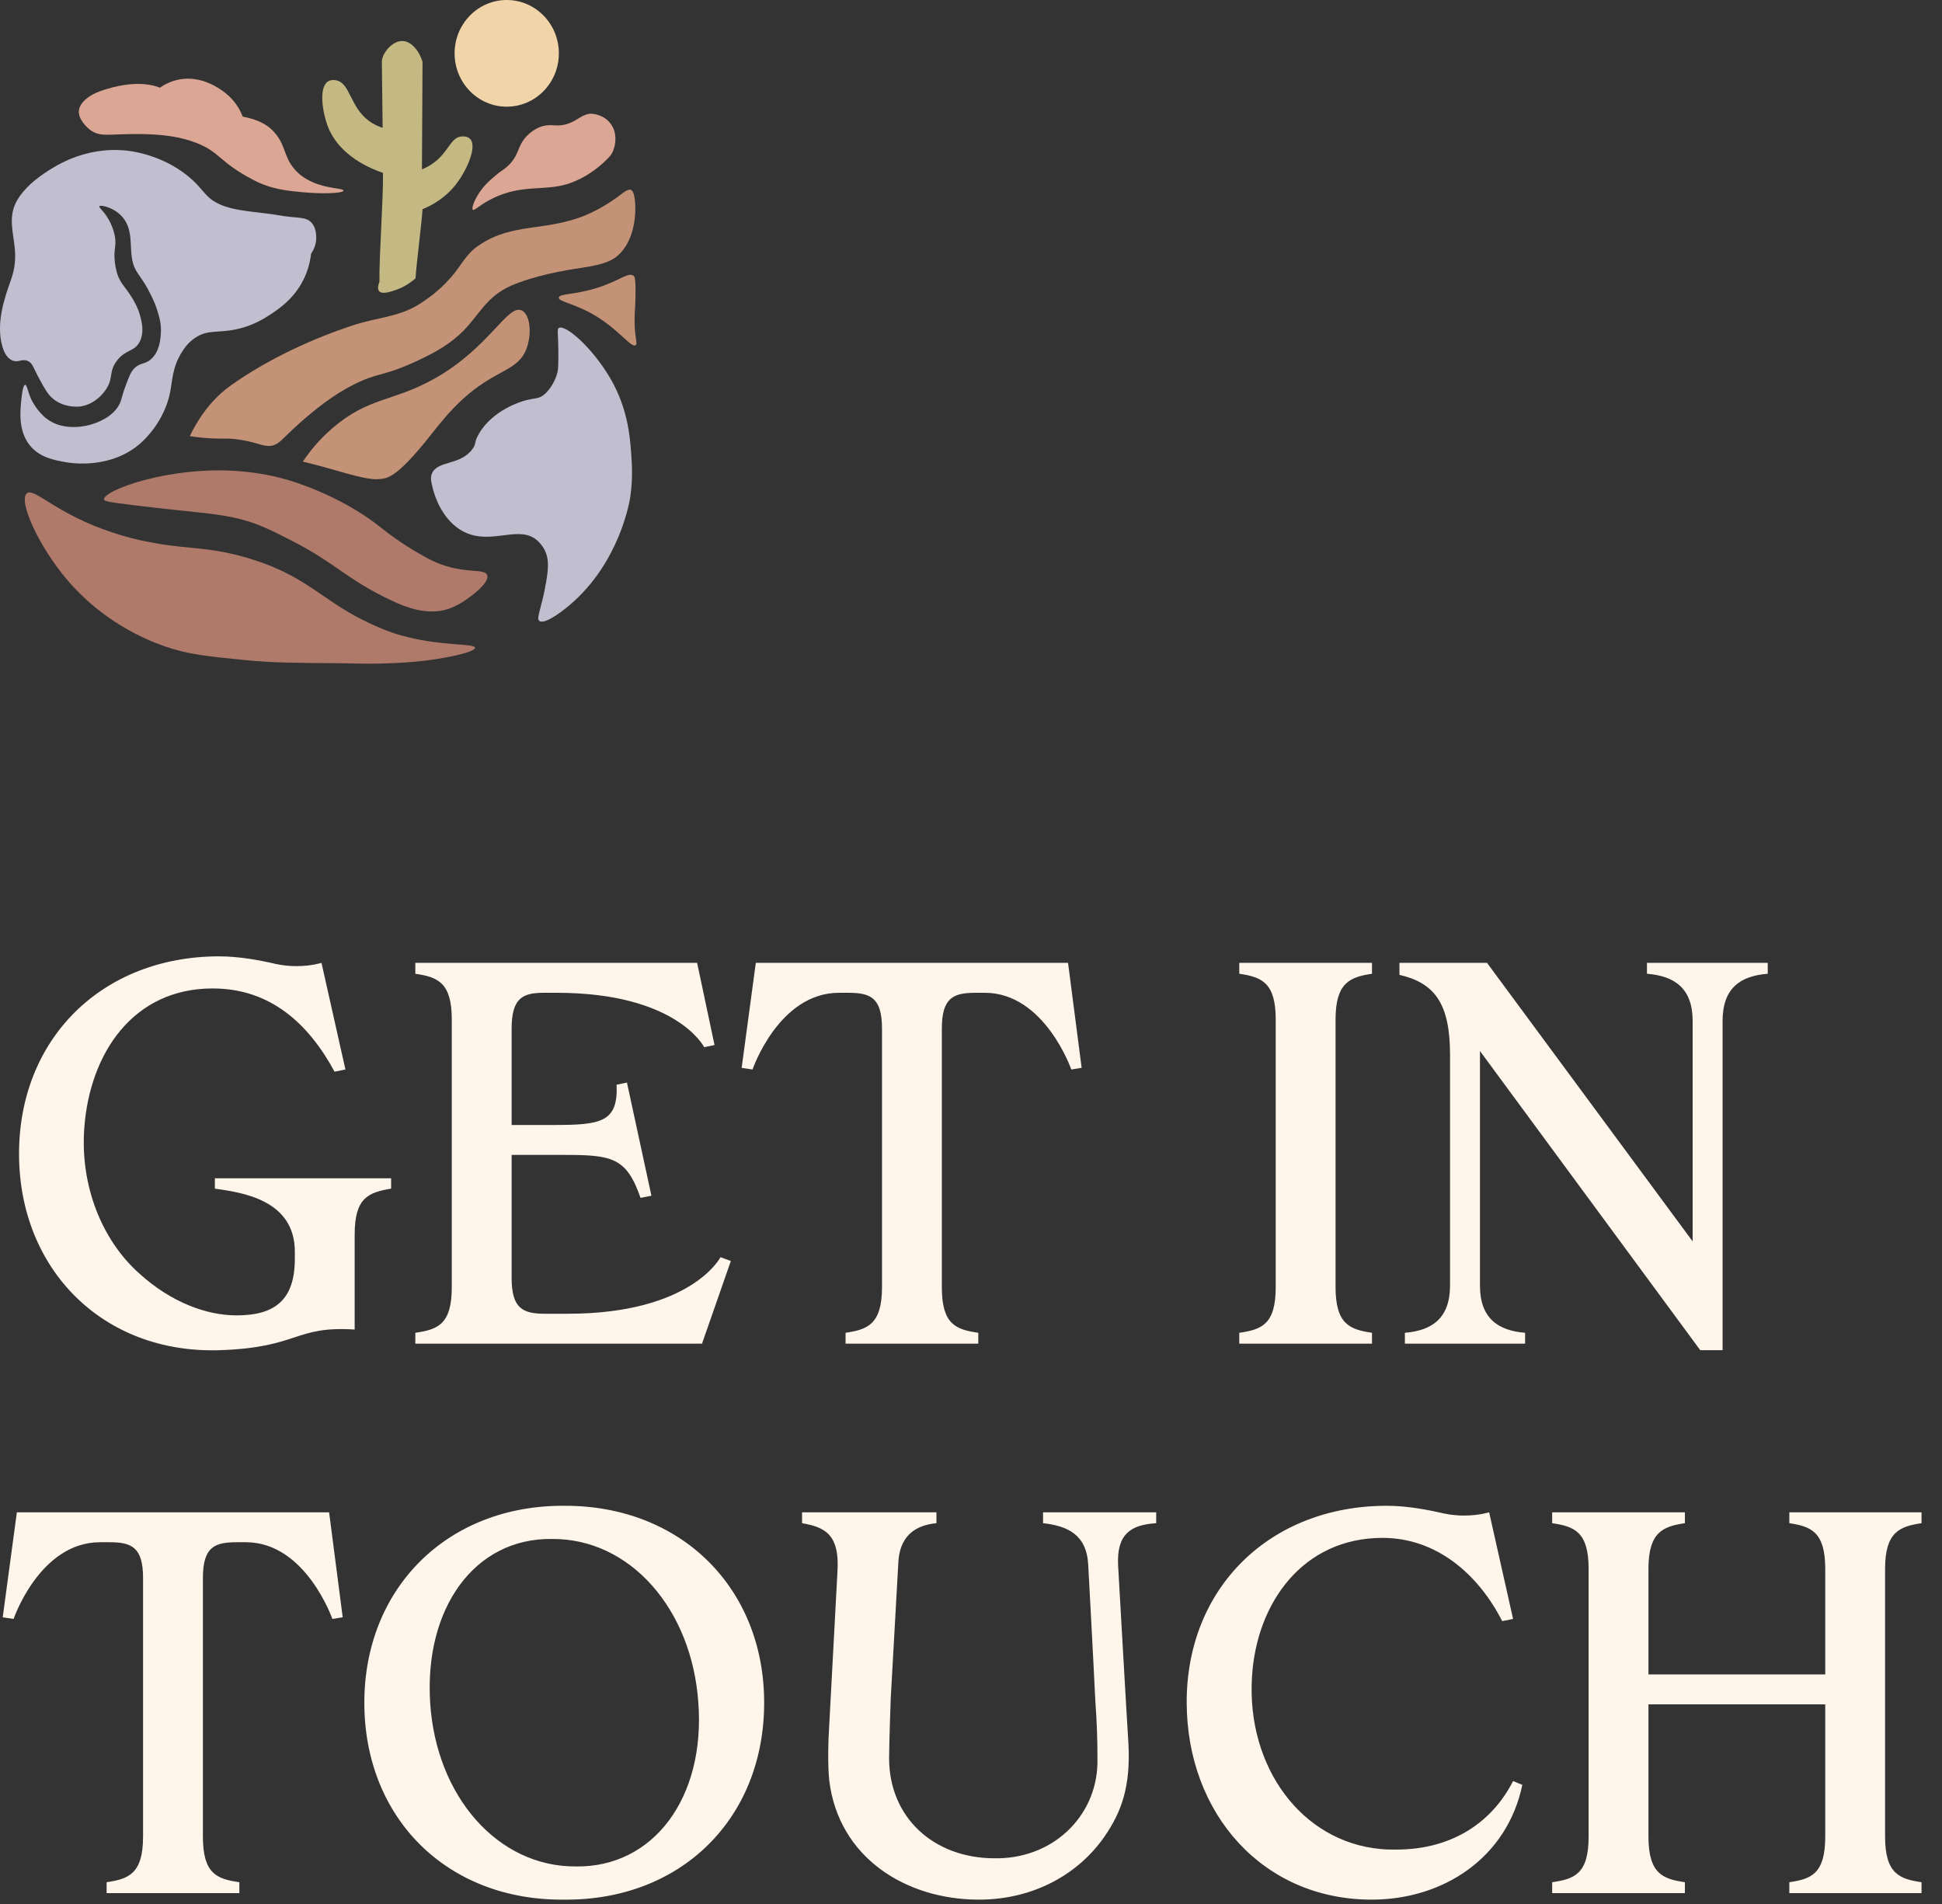
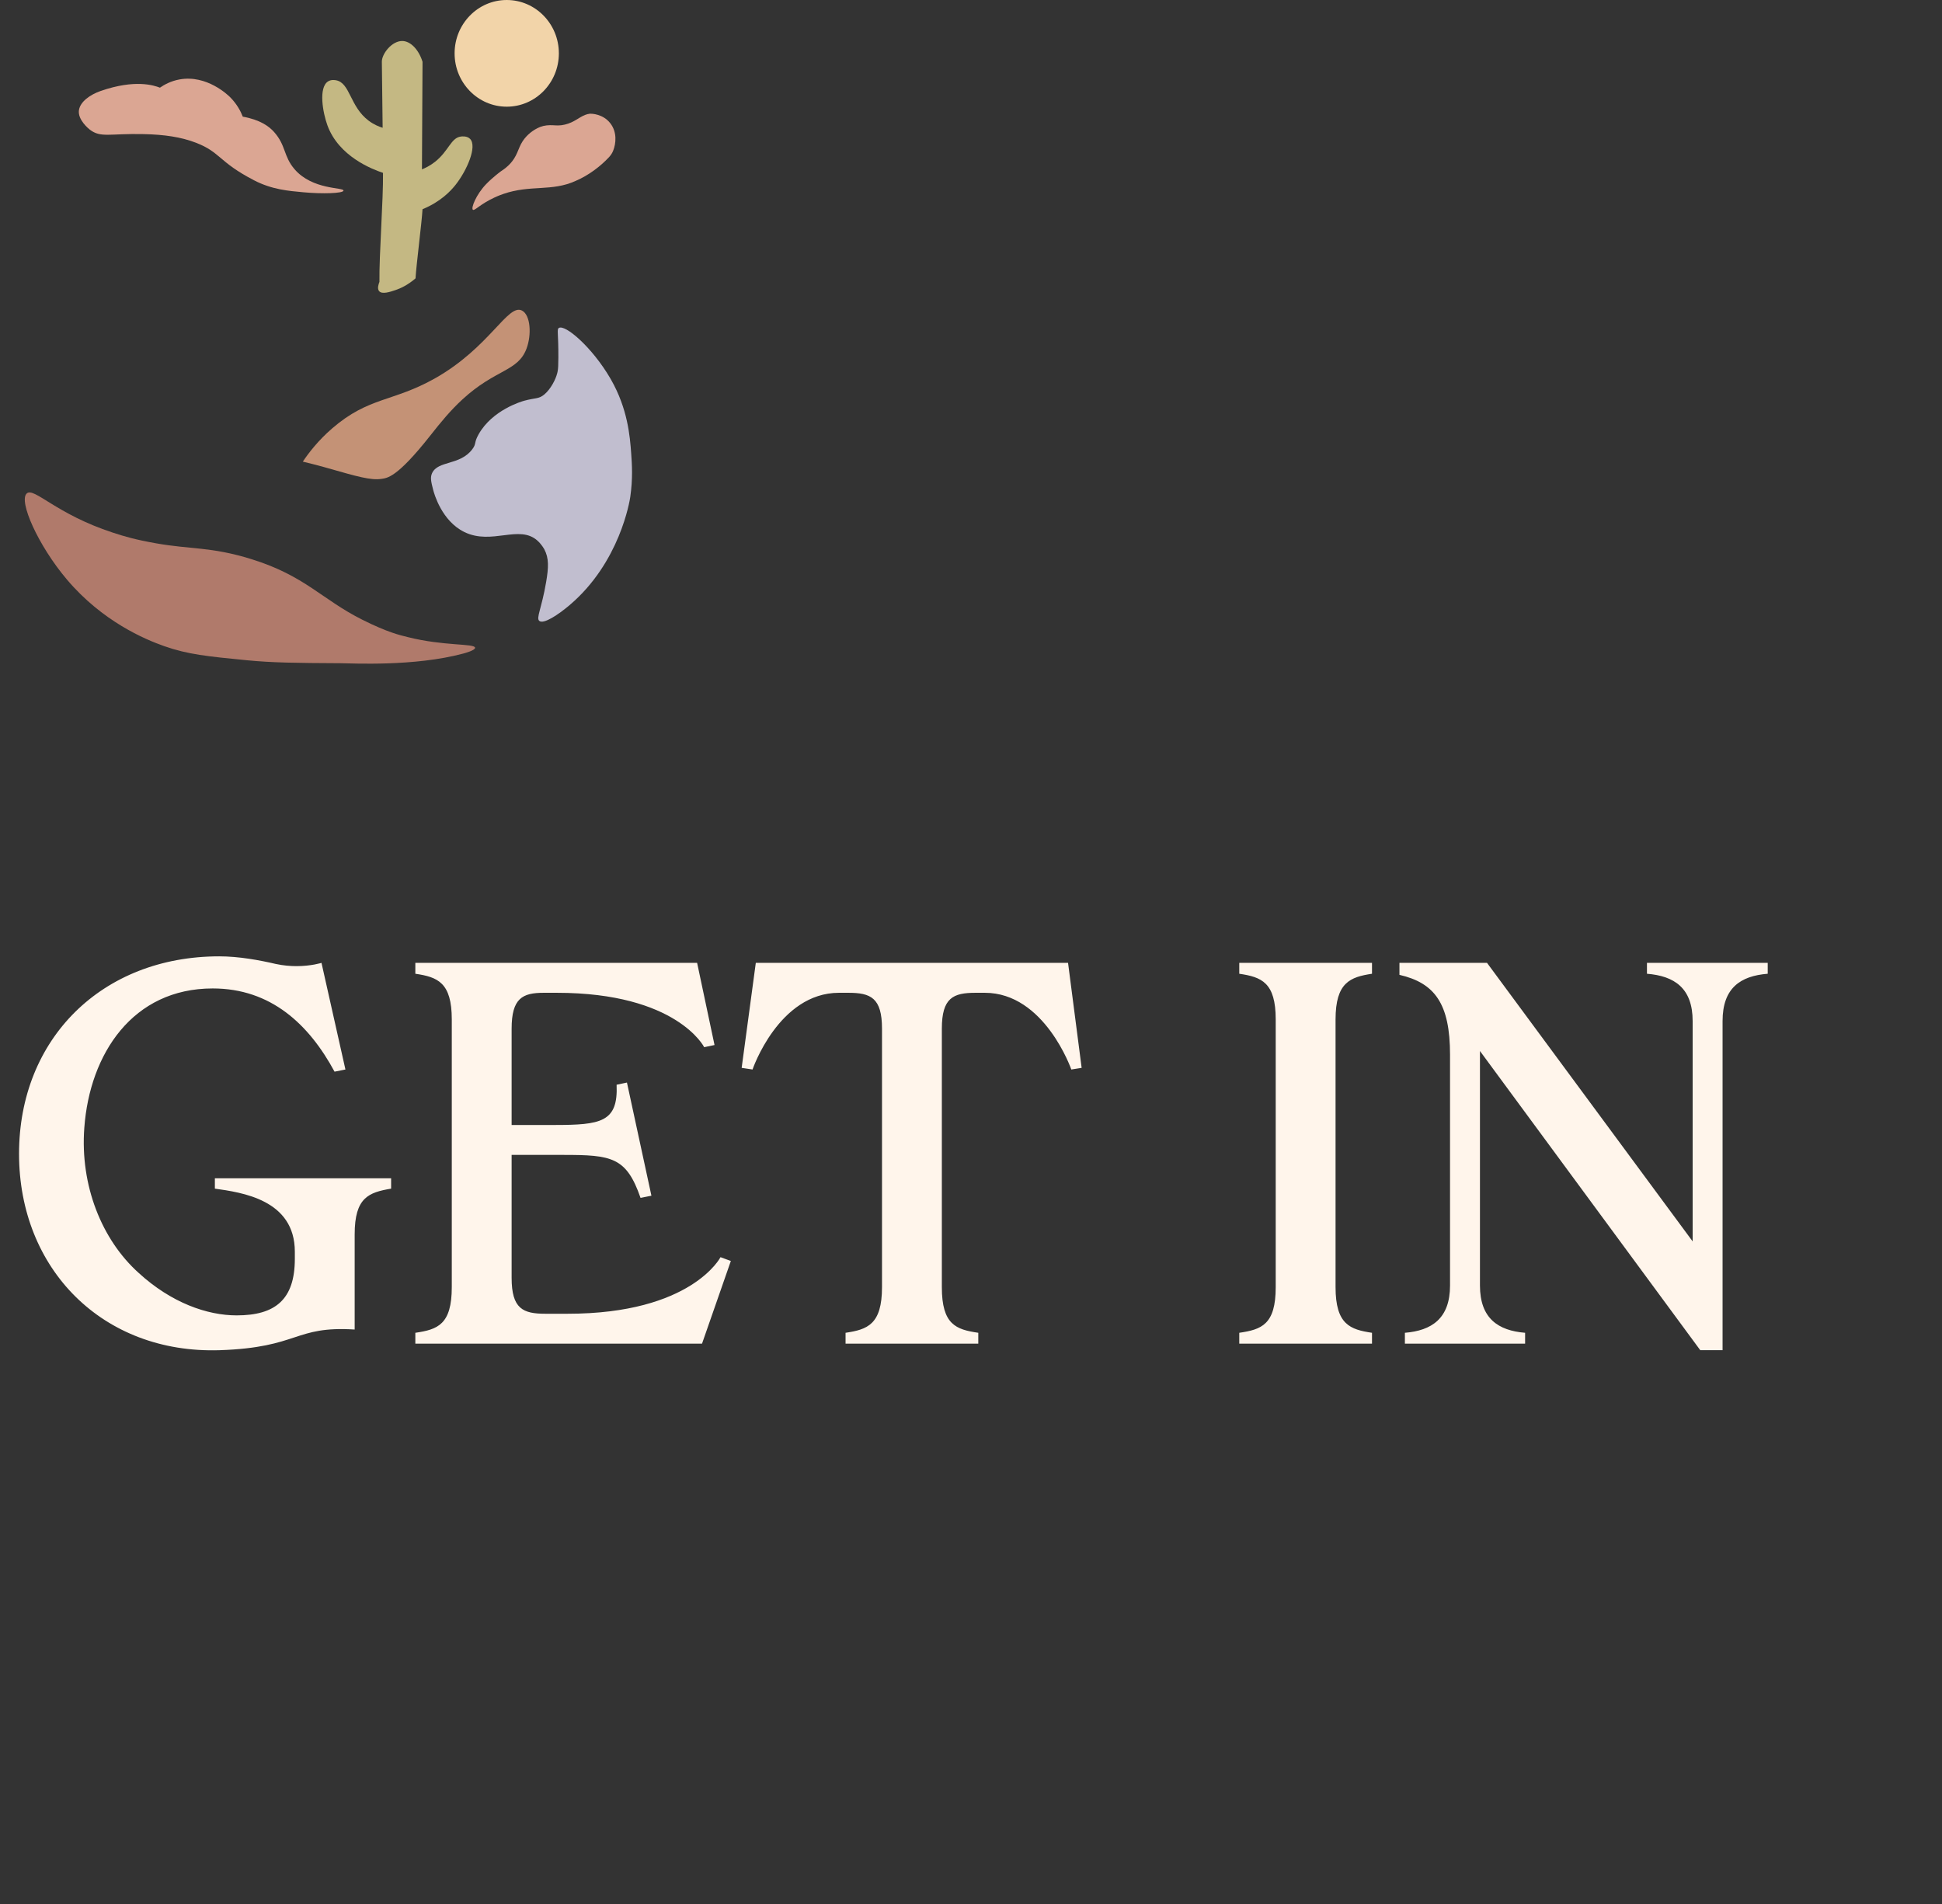
<svg xmlns="http://www.w3.org/2000/svg" width="357" height="350" viewBox="0 0 357 350" fill="none">
  <rect x="0" y="0" width="357" height="350" fill="#333333" stroke="none" />
  <g clip-path="url(#clip0_177_721)">
    <path d="M102.435 68.611C102.477 68.435 102.515 68.247 102.515 68.247C102.605 67.758 102.641 67.143 102.645 65.704C102.663 61.206 102.341 60.556 102.719 60.299C103.843 59.532 108.853 63.816 112.2 69.565C112.26 69.667 112.3 69.737 112.318 69.769C115.388 75.152 115.804 80.163 116.035 83.391C116.177 85.352 116.351 87.97 115.864 91.351C115.766 92.033 113.964 103.392 104.704 111.24C102.647 112.983 99.918 114.812 99.136 114.132C98.522 113.6 99.557 111.926 100.4 106.975C100.849 104.33 100.929 102.611 100.074 101.003C100.04 100.938 99.583 100.091 98.822 99.403C95.454 96.35 90.421 100.275 85.364 97.802C81.193 95.763 79.809 90.748 79.627 90.039C79.236 88.518 79.072 87.772 79.424 86.993C80.496 84.619 84.565 85.602 86.828 82.577C87.621 81.516 87.079 81.453 87.976 79.851C90.497 75.351 95.936 73.783 96.355 73.669C98.451 73.094 99.024 73.387 100.072 72.504C101.241 71.523 102.16 69.733 102.431 68.609L102.435 68.611Z" fill="#C1BECF" />
    <path d="M4.926 90.701C3.36 92.06 7.001 100.278 12.306 106.539C18.817 114.224 26.613 117.524 30.214 118.787C34.553 120.308 38.148 120.661 45.334 121.366C50.09 121.832 54.329 121.873 62.614 121.918C64.767 121.93 76.158 122.562 85.172 120.138C85.516 120.046 87.373 119.537 87.335 119.069C87.269 118.26 81.613 118.789 74.969 117.118C73.577 116.768 71.346 116.296 66.608 113.923C59.152 110.187 56.096 105.851 46.239 102.789C38.777 100.472 35.15 101.023 28.658 99.869C24.849 99.192 22.984 98.643 20.707 97.899C10.309 94.498 6.276 89.528 4.924 90.701H4.926Z" fill="#B07A6B" />
-     <path d="M82.42 111.933C83.896 111.443 85.184 110.578 85.549 110.329C85.937 110.065 90.079 107.253 89.558 105.735C89.089 104.365 85.368 105.638 80.087 103.35C79.308 103.012 78.744 102.714 77.682 102.123C73.537 99.824 70.629 97.464 69.802 96.808C62.446 90.979 53.514 88.388 52.497 88.102C50.454 87.527 47.569 86.908 44.132 86.626C31.179 85.561 18.897 90.192 19.119 91.811C19.159 92.109 19.62 92.269 24.969 92.916C35.831 94.229 38.655 94.251 42.878 95.126C46.964 95.974 49.697 97.376 53.675 99.418C62.058 103.721 63.662 106.513 72.217 110.502C74.23 111.443 78.405 113.266 82.42 111.931V111.933Z" fill="#B07A6B" />
-     <path d="M34.884 80.17C37.315 75.165 40.225 72.416 42.474 70.822C49.217 66.044 57.448 62.204 65.264 59.68C69.049 58.458 73.098 58.249 76.611 56.187C78.393 55.143 79.927 53.87 79.927 53.87C81.227 52.809 82.483 51.54 83.53 50.226C85.134 48.174 86.007 46.377 88.176 45.014C94.182 40.943 100.328 42.55 107.526 39.609C109.418 38.83 111.273 37.792 112.931 36.627C113.814 36.069 115.18 34.71 115.897 34.869C116.814 35.072 116.798 38.004 116.788 38.902C116.658 41.947 115.726 45.345 113.203 47.281C110.74 49.077 106.901 49.044 102.411 50.011C100.138 50.473 97.681 51.104 95.614 51.865C93.299 52.666 91.474 53.671 89.758 55.443C88.402 56.815 87.367 58.388 86.085 59.831C83.921 62.365 81.225 64.117 78.203 65.602C76.435 66.487 74.474 67.372 72.618 68.014C70.427 68.774 68.59 69.068 66.454 70.015C62.588 71.699 59.082 74.298 55.932 77.031C54.524 78.239 53.152 79.546 51.832 80.838C50.543 82.089 49.505 82.201 47.839 81.709C46.007 81.142 43.976 80.705 42.079 80.634C41.365 80.607 41.38 80.64 40.253 80.626C37.934 80.597 36.087 80.364 34.884 80.17Z" fill="#C49276" />
    <path d="M60.426 86.105C60.185 86.035 59.138 85.733 57.704 85.363C56.901 85.156 56.214 84.989 55.669 84.858C56.723 83.288 58.469 80.983 61.078 78.735C67.795 72.939 72.255 73.885 79.897 69.588C90.081 63.859 93.361 55.717 95.976 57.099C97.528 57.92 97.755 61.521 96.787 64.096C95.193 68.331 91.122 67.799 85.01 73.421C82.807 75.449 81.099 77.531 79.058 80.119C72.916 87.903 71.156 87.876 70.058 88.038C68.166 88.316 65.588 87.578 60.428 86.105H60.426Z" fill="#C49276" />
-     <path d="M116.423 50.651C116.696 50.81 116.94 51.117 116.778 55.985C116.752 56.771 116.606 58.126 116.67 59.759C116.772 62.416 117.228 63.18 116.854 63.448C116.025 64.047 113.664 60.377 108.767 57.646C105.275 55.7 102.621 55.433 102.729 54.699C102.841 53.933 105.643 54.249 109.953 52.858C113.946 51.568 115.392 50.052 116.423 50.648V50.651Z" fill="#C49276" />
    <path d="M93.153 19.611C98.446 19.611 102.737 15.221 102.737 9.806C102.737 4.39 98.446 0 93.153 0C87.861 0 83.57 4.39 83.57 9.806C83.57 15.221 87.861 19.611 93.153 19.611Z" fill="#F2D4A9" />
    <path d="M69.68 53.502C69.315 53.042 69.59 52.214 69.752 51.816C69.682 46.931 70.477 36.662 70.407 31.777C68.412 31.107 62.284 28.763 60.193 23.051C59.344 20.733 58.517 16.11 60.299 14.97C60.888 14.592 61.575 14.719 61.773 14.755C64.383 15.234 64.295 19.579 67.775 22.19C68.749 22.922 69.708 23.294 70.341 23.49C70.293 19.448 70.243 15.405 70.196 11.361C70.178 9.914 72.003 7.533 73.935 7.535C75.441 7.537 76.965 9.08 77.674 11.361C77.638 17.952 77.604 24.541 77.568 31.132C78.155 30.897 79.054 30.474 79.991 29.732C82.499 27.739 82.891 25.334 84.728 25.099C84.878 25.08 85.847 24.947 86.414 25.53C87.763 26.913 85.837 31.314 83.782 33.934C82.863 35.107 80.999 37.093 77.674 38.458C77.534 40.9 76.527 48.728 76.387 51.17C74.937 52.429 73.587 53.024 72.702 53.324C71.76 53.645 70.212 54.17 69.682 53.502H69.68Z" fill="#C4B883" />
    <path d="M108.477 20.898C107.163 21.031 106.258 21.947 105.044 22.488C104.317 22.83 103.372 23.061 102.631 23.059C102.311 23.065 102.01 23.04 101.696 23.024C100.879 22.975 100.056 23.044 99.301 23.335C98.009 23.858 96.844 24.792 96.09 25.942C95.632 26.621 95.378 27.393 95.065 28.09C94.392 29.635 93.453 30.604 92.019 31.532C92.019 31.532 90.511 32.654 89.35 33.864C87.547 35.746 86.544 38.243 86.932 38.56C87.237 38.811 88.232 37.546 90.892 36.312C90.892 36.312 91.566 35.985 92.518 35.654C97.538 33.915 101.412 35.268 105.825 33.253C108.234 32.231 110.451 30.518 111.963 28.883C112.274 28.542 112.522 28.184 112.702 27.747C113.251 26.398 113.471 24.283 112.184 22.646C110.832 20.925 108.759 20.896 108.479 20.898H108.477Z" fill="#DBA693" />
    <path d="M14.515 20.223C14.229 22.031 16.372 23.721 16.51 23.83C18.534 25.389 20.128 24.508 26.449 24.653C30.194 24.739 33.256 25.176 36.009 26.235C40.567 27.988 40.145 29.742 46.693 33.139C50.026 34.868 53.044 35.088 55.747 35.342C59.22 35.669 63.089 35.556 63.145 35.039C63.211 34.41 57.456 34.949 54.149 31.107C52.086 28.71 52.605 26.77 50.39 24.269C49.461 23.221 47.807 22.011 44.633 21.445C44.252 20.47 43.571 19.139 42.314 17.876C41.953 17.513 38.034 13.697 33.007 14.602C31.399 14.893 30.182 15.573 29.403 16.115C28.297 15.692 24.843 14.531 18.532 16.713C16.558 17.396 14.761 18.684 14.517 20.227L14.515 20.223Z" fill="#DBA693" />
-     <path d="M57.197 40.855C56.396 40.04 55.415 40.083 53.158 39.846C51.786 39.7 50.431 39.412 49.059 39.253C44.959 38.779 42.646 38.511 40.608 37.653C37.538 36.357 37.58 34.765 34.349 32.208C29.91 28.697 25.045 27.915 23.619 27.729C18.837 27.111 13.951 28.307 9.815 30.796C7.542 32.163 5.183 33.847 3.605 36.102C1.496 39.112 2.213 41.652 2.648 45.039C2.944 47.334 2.786 49.288 2.011 51.45C0.649 55.251 -0.699 59.526 0.403 63.585C0.625 64.401 1.138 65.815 2.303 66.275C3.373 66.698 4.029 65.911 5.081 66.344C6.002 66.724 6.106 67.579 7.218 69.624C8.237 71.494 8.766 72.467 9.711 73.268C11.834 75.064 14.577 74.742 14.697 74.725C17.457 74.357 19.019 72.23 19.326 71.809C20.946 69.602 19.904 68.429 21.464 66.342C23.099 64.155 24.781 64.725 25.738 62.698C26.559 60.955 26.03 59.022 25.738 57.961C25.161 55.854 23.819 54.01 23.245 53.224C22.658 52.416 22.245 51.989 21.821 51.037C21.713 50.796 21.294 49.819 21.108 48.12C20.84 45.654 21.468 45.315 21.108 43.383C21.062 43.138 20.819 41.879 20.04 40.467C19.111 38.781 18.114 38.131 18.258 37.916C18.472 37.598 21.24 38.147 22.766 40.214C24.869 43.062 23.367 46.745 24.937 49.592C25.62 50.831 26.233 51.315 27.432 53.604C28.401 55.453 28.77 56.608 28.858 56.886C29.269 58.2 29.687 59.528 29.571 61.261C29.499 62.324 29.347 64.601 27.789 66.003C26.583 67.088 25.73 66.571 24.582 67.826C24.04 68.416 23.739 69.201 23.155 70.742C22.382 72.788 22.426 73.237 22.087 74.024C20.9 76.761 17.567 77.783 16.742 78.036C16.23 78.193 11.814 79.475 8.545 76.943C6.661 75.486 5.694 73.297 5.694 73.297C5.105 71.966 4.949 70.728 4.626 70.744C4.232 70.763 4.053 72.346 3.991 72.88C3.707 75.343 3.29 78.954 5.339 81.684C7.137 84.079 9.915 84.574 12.11 84.966C13.039 85.132 20.505 86.34 26.01 81.32C28.017 79.489 30.462 76.193 31.267 72.136C31.716 69.87 31.69 67.523 33.392 64.785C33.869 64.018 34.538 63.033 35.745 62.187C38.276 60.413 40.207 61.364 44.05 60.389C46.786 59.696 48.686 58.478 49.682 57.826C51.312 56.761 54.32 54.742 56.044 50.869C56.795 49.183 57.075 47.653 57.193 46.618C57.46 46.24 58.227 45.051 58.131 43.416C58.103 42.934 58.032 41.709 57.193 40.853L57.197 40.855Z" fill="#C1BECF" />
  </g>
  <path d="M39.5 216.6H71.9V218.5C67.8 219.2 65.2 220.1 65.2 226.9V244.4C54 243.7 55.1 247.7 40.4 248.2C18.9 248.9 3.5 233.3 3.5 212.1C3.5 190.9 18.8 175.8 40.3 175.8C43.9 175.8 47.7 176.5 50.7 177.2C52.1 177.5 53.4 177.6 54.5 177.6C57.2 177.6 59.1 177 59.1 177L63.5 196.6L61.5 197C56.8 188.3 49.8 181.7 39.1 181.7C24.4 181.7 16.5 193.7 15.5 207.3C14.7 217.9 18.7 227.9 25.5 234C31.5 239.5 38.1 241.8 43.5 241.8C50.6 241.8 54.2 238.9 54.2 231.4V230.1C54.2 220.5 44.4 219.2 39.5 218.5V216.6ZM132.452 231.1L134.352 231.8L129.052 247H76.352V245C80.452 244.4 83.052 243.5 83.052 236.6V187.4C83.052 180.6 80.452 179.6 76.352 179V177H128.152L131.352 192.1L129.452 192.5C129.452 192.5 124.452 182.5 102.352 182.5H99.952C96.052 182.5 94.052 183.5 94.052 189.1V206.8H101.852C110.452 206.8 113.652 206.3 113.352 199.4L115.252 199L119.752 219.8L117.752 220.2C115.152 212.7 112.452 212.3 103.552 212.3H94.052V234.9C94.052 240.6 96.152 241.5 100.252 241.5H104.352C127.152 241.5 132.452 231.1 132.452 231.1ZM196.34 177L198.84 196.3L196.94 196.6C196.94 196.6 192.04 182.5 181.04 182.5H179.34C175.24 182.5 173.14 183.4 173.14 189.1V236.6C173.14 243.5 175.74 244.4 179.84 245V247H155.44V245C159.44 244.4 162.14 243.5 162.14 236.6V189.1C162.14 183.4 160.04 182.5 155.94 182.5H154.24C143.14 182.5 138.34 196.6 138.34 196.6L136.34 196.3L138.94 177H196.34ZM245.516 187.4V236.6C245.516 243.5 248.216 244.4 252.216 245V247H227.816V245C231.916 244.4 234.516 243.5 234.516 236.6V187.4C234.516 180.6 231.916 179.6 227.816 179V177H252.216V179C248.216 179.6 245.516 180.6 245.516 187.4ZM302.762 177H324.962V179C319.962 179.4 316.662 181.6 316.662 187.7V248.2H312.562L272.062 193.2V236.3C272.062 242.4 275.462 244.6 280.362 245V247H258.262V245C263.162 244.6 266.562 242.4 266.562 236.3V193.9C266.562 184.5 263.762 180.7 257.262 179.2V177H273.362L311.162 228.2V187.7C311.162 181.6 307.762 179.4 302.762 179V177Z" fill="#FFF5EB" />
-   <path d="M60.5 278L63 297.3L61.1 297.6C61.1 297.6 56.2 283.5 45.2 283.5H43.5C39.4 283.5 37.3 284.4 37.3 290.1V337.6C37.3 344.5 39.9 345.4 44 346V348H19.6V346C23.6 345.4 26.3 344.5 26.3 337.6V290.1C26.3 284.4 24.2 283.5 20.1 283.5H18.4C7.3 283.5 2.5 297.6 2.5 297.6L0.5 297.3L3.1 278H60.5ZM103.677 276.8C125.177 276.7 140.477 291.9 140.477 313C140.477 334.3 125.177 349.4 103.677 349.2C82.177 349.4 66.977 334.2 66.977 313C66.977 292 82.177 276.7 103.677 276.8ZM105.877 343.1C120.177 343.3 129.677 330.4 128.377 313C127.177 295.7 115.777 282.8 101.477 282.9C87.177 282.7 77.977 295.7 79.077 313C80.177 330.3 91.577 343.2 105.877 343.1ZM191.745 278H212.545V280C207.845 280.3 205.245 282 205.545 287.8C205.545 287.8 207.145 316 207.445 320.6C207.845 328.5 206.145 333.1 203.045 337.6C198.345 344.4 190.145 349.2 179.945 349.2C166.445 349.2 154.145 341.4 152.445 327.3C152.145 324.6 152.245 319.9 152.445 317L153.945 289C154.445 281.7 151.245 280.7 147.445 280V278H172.145V280C169.145 280.3 165.445 281.6 165.145 287.2L163.745 312.2C163.745 312.2 163.445 320.5 163.445 323.2C163.445 334.1 171.645 341.6 182.845 341.6C183.145 341.6 183.345 341.6 183.545 341.6C194.245 341.4 201.945 333.2 201.745 323.4C201.745 319.6 201.645 316.7 201.345 312.5C201.045 306 200.145 289.4 200.045 287.6C199.745 282.1 196.245 280.5 191.745 280V278ZM278.151 327.4L279.851 328.1C277.051 341.5 265.351 349.2 252.151 349.2C232.151 349.2 218.251 333.4 218.151 313.1C218.051 291.9 233.451 276.8 254.951 276.8C258.551 276.8 262.351 277.5 265.351 278.2C266.751 278.5 268.051 278.6 269.151 278.6C271.851 278.6 273.751 278 273.751 278L278.151 297.6L276.151 298C271.651 289.2 263.951 282.7 254.151 282.7C239.551 282.7 230.951 294.6 230.151 308.3C229.151 324.8 239.251 338.6 253.851 339.9C254.751 340 255.751 340 256.651 340C267.251 340 274.451 334.7 278.151 327.4ZM353.236 280C349.236 280.6 346.536 281.6 346.536 288.4V337.6C346.536 344.5 349.236 345.4 353.236 346V348H328.936V346C332.936 345.4 335.536 344.5 335.536 337.6V313.3H303.036V337.6C303.036 344.5 305.736 345.4 309.736 346V348H285.336V346C289.436 345.4 292.036 344.5 292.036 337.6V288.4C292.036 281.6 289.436 280.6 285.336 280V278H309.736V280C305.736 280.6 303.036 281.6 303.036 288.4V307.8H335.536V288.4C335.536 281.6 332.936 280.6 328.936 280V278H353.236V280Z" fill="#FFF5EB" />
  <defs>
    <clipPath id="clip0_177_721">
      <rect width="117" height="122" fill="white" />
    </clipPath>
  </defs>
</svg>